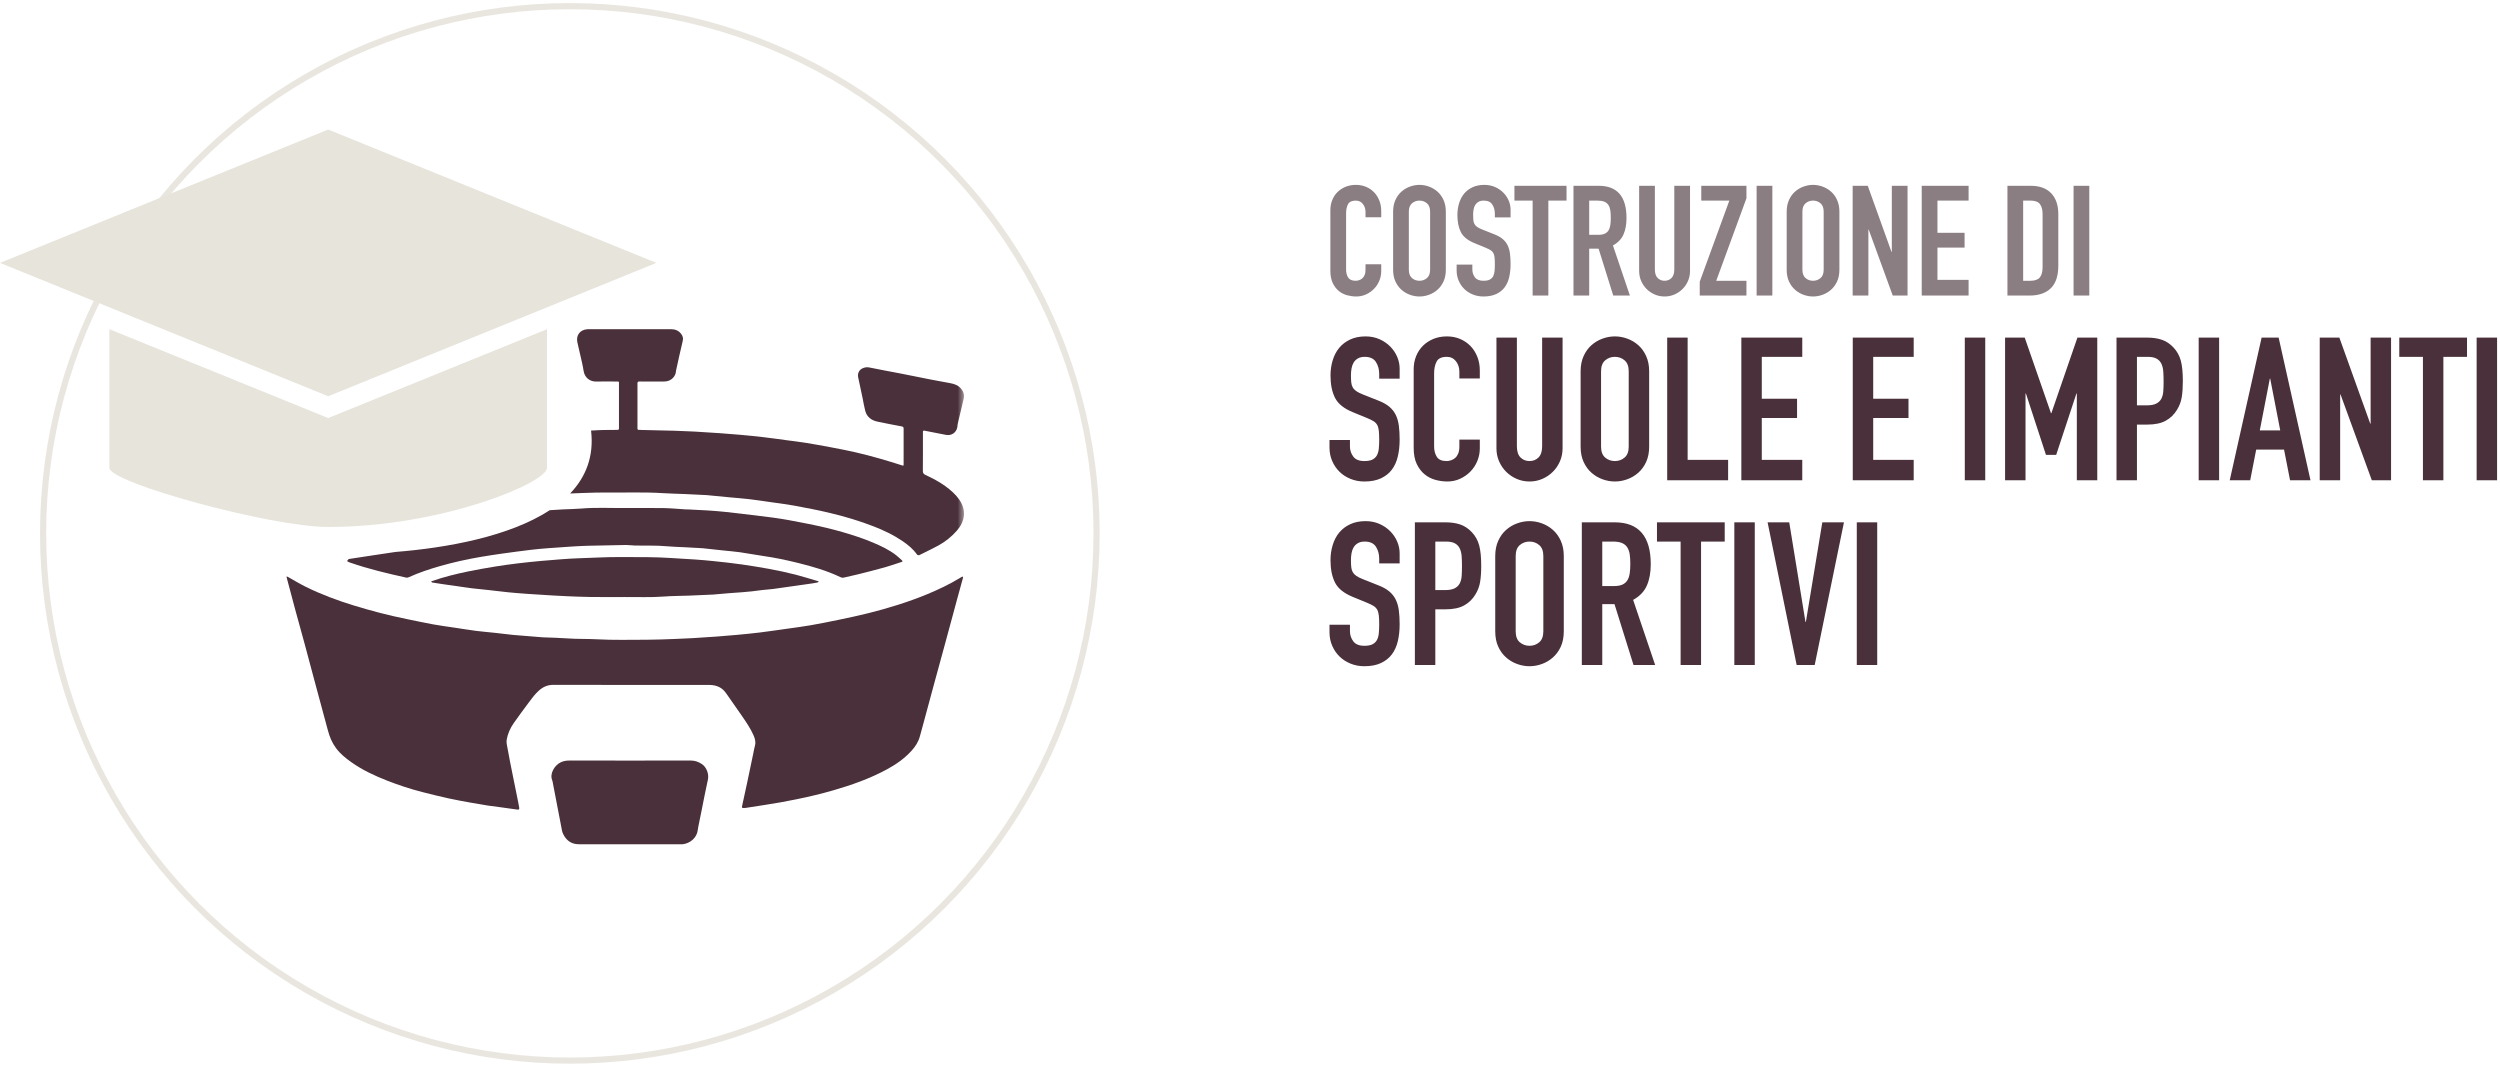
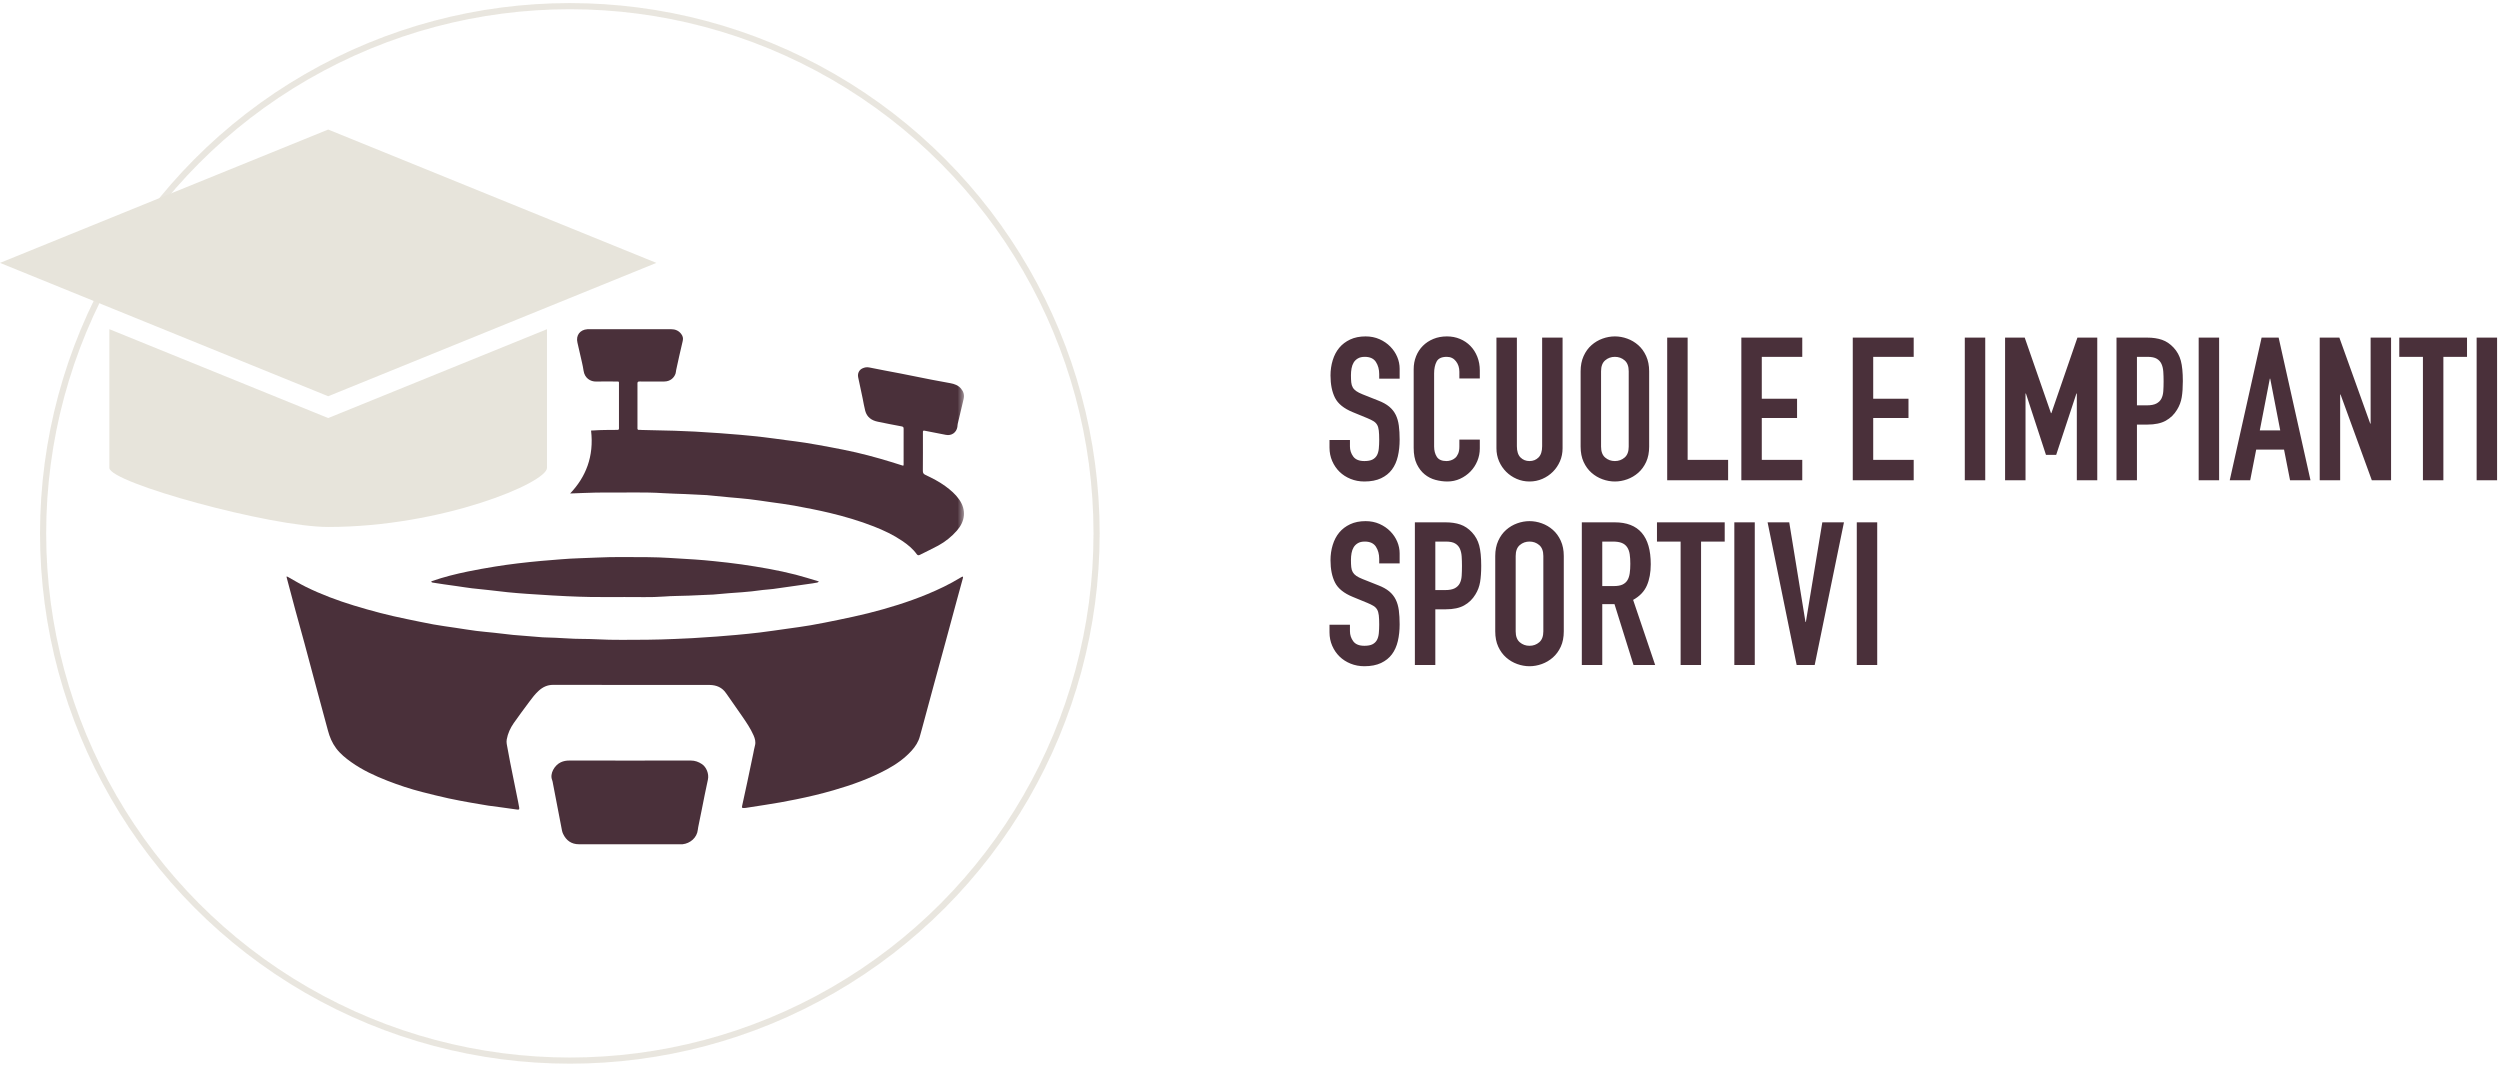
<svg xmlns="http://www.w3.org/2000/svg" xmlns:ns1="http://www.bohemiancoding.com/sketch/ns" xmlns:xlink="http://www.w3.org/1999/xlink" width="406px" height="173px" viewBox="0 0 406 173" version="1.1">
  <title>Group 22</title>
  <desc>Created with Sketch.</desc>
  <defs>
    <path id="path-1" d="M0,0.038 L156.552,0.038 L156.552,116.11 L0,116.11" />
  </defs>
  <g id="tecnologie" stroke="none" stroke-width="1" fill="none" fill-rule="evenodd" ns1:type="MSPage">
    <g id="Artboard-1" ns1:type="MSArtboardGroup" transform="translate(-603, -2303)">
      <g id="Group-22" ns1:type="MSLayerGroup" transform="translate(603, 2304)">
        <path d="M227.302,60.499 L223.983,60.499 L223.983,59.75 C223.983,58.991 223.804,58.335 223.446,57.781 C223.088,57.228 222.486,56.951 221.639,56.951 C221.184,56.951 220.81,57.038 220.517,57.212 C220.224,57.385 219.996,57.608 219.833,57.879 C219.67,58.15 219.556,58.465 219.491,58.823 C219.426,59.181 219.394,59.555 219.394,59.946 C219.394,60.401 219.41,60.787 219.443,61.101 C219.475,61.416 219.556,61.687 219.687,61.915 C219.817,62.143 220.007,62.343 220.256,62.517 C220.506,62.69 220.847,62.864 221.281,63.038 L223.82,64.047 C224.558,64.329 225.154,64.66 225.61,65.039 C226.066,65.419 226.418,65.864 226.668,66.374 C226.917,66.884 227.086,67.469 227.172,68.131 C227.259,68.793 227.302,69.547 227.302,70.393 C227.302,71.369 227.205,72.275 227.01,73.111 C226.814,73.946 226.494,74.662 226.049,75.259 C225.605,75.855 225.013,76.327 224.276,76.675 C223.538,77.022 222.638,77.195 221.574,77.195 C220.772,77.195 220.023,77.054 219.329,76.772 C218.634,76.49 218.038,76.105 217.539,75.617 C217.04,75.129 216.644,74.548 216.351,73.876 C216.058,73.203 215.911,72.476 215.911,71.695 L215.911,70.458 L219.231,70.458 L219.231,71.5 C219.231,72.107 219.41,72.655 219.768,73.143 C220.126,73.631 220.728,73.876 221.574,73.876 C222.138,73.876 222.578,73.794 222.892,73.631 C223.207,73.469 223.446,73.241 223.608,72.948 C223.771,72.655 223.874,72.292 223.918,71.858 C223.961,71.424 223.983,70.946 223.983,70.426 C223.983,69.818 223.961,69.319 223.918,68.929 C223.874,68.538 223.782,68.223 223.641,67.985 C223.5,67.746 223.305,67.551 223.055,67.399 C222.806,67.247 222.475,67.084 222.063,66.911 L219.687,65.934 C218.255,65.348 217.295,64.573 216.806,63.607 C216.318,62.642 216.074,61.432 216.074,59.978 C216.074,59.11 216.193,58.286 216.432,57.505 C216.671,56.724 217.023,56.051 217.49,55.487 C217.956,54.923 218.548,54.473 219.264,54.136 C219.98,53.8 220.815,53.632 221.77,53.632 C222.594,53.632 223.348,53.784 224.032,54.087 C224.715,54.391 225.301,54.793 225.789,55.292 C226.277,55.791 226.652,56.349 226.912,56.968 C227.172,57.586 227.302,58.221 227.302,58.872 L227.302,60.499 Z M240.321,71.825 C240.321,72.541 240.185,73.225 239.914,73.876 C239.643,74.526 239.269,75.096 238.791,75.584 C238.314,76.072 237.755,76.463 237.115,76.756 C236.475,77.049 235.786,77.195 235.049,77.195 C234.419,77.195 233.779,77.108 233.128,76.935 C232.477,76.761 231.892,76.463 231.371,76.04 C230.85,75.617 230.422,75.058 230.085,74.364 C229.749,73.669 229.581,72.791 229.581,71.728 L229.581,58.969 C229.581,58.21 229.711,57.505 229.971,56.854 C230.232,56.203 230.601,55.639 231.078,55.161 C231.555,54.684 232.125,54.31 232.787,54.039 C233.448,53.767 234.181,53.632 234.983,53.632 C235.743,53.632 236.448,53.767 237.099,54.039 C237.75,54.31 238.314,54.69 238.791,55.178 C239.269,55.666 239.643,56.252 239.914,56.935 C240.185,57.619 240.321,58.362 240.321,59.165 L240.321,60.466 L237.001,60.466 L237.001,59.36 C237.001,58.709 236.817,58.145 236.448,57.668 C236.079,57.19 235.58,56.951 234.951,56.951 C234.126,56.951 233.579,57.206 233.307,57.716 C233.036,58.226 232.9,58.872 232.9,59.653 L232.9,71.5 C232.9,72.172 233.047,72.736 233.34,73.192 C233.633,73.648 234.159,73.876 234.918,73.876 C235.135,73.876 235.369,73.838 235.618,73.762 C235.868,73.686 236.095,73.561 236.302,73.387 C236.508,73.214 236.676,72.975 236.806,72.671 C236.936,72.368 237.001,71.988 237.001,71.532 L237.001,70.393 L240.321,70.393 L240.321,71.825 Z M253.763,71.793 C253.763,72.552 253.622,73.257 253.34,73.908 C253.057,74.559 252.672,75.129 252.184,75.617 C251.696,76.105 251.126,76.49 250.475,76.772 C249.825,77.054 249.13,77.195 248.392,77.195 C247.655,77.195 246.96,77.054 246.31,76.772 C245.659,76.49 245.089,76.105 244.601,75.617 C244.113,75.129 243.728,74.559 243.445,73.908 C243.163,73.257 243.022,72.552 243.022,71.793 L243.022,53.827 L246.342,53.827 L246.342,71.467 C246.342,72.292 246.537,72.899 246.928,73.29 C247.318,73.68 247.807,73.876 248.392,73.876 C248.978,73.876 249.467,73.68 249.857,73.29 C250.248,72.899 250.443,72.292 250.443,71.467 L250.443,53.827 L253.763,53.827 L253.763,71.793 Z M256.692,59.295 C256.692,58.362 256.855,57.537 257.18,56.821 C257.505,56.105 257.934,55.514 258.466,55.048 C258.997,54.581 259.594,54.228 260.256,53.99 C260.917,53.751 261.585,53.632 262.257,53.632 C262.93,53.632 263.597,53.751 264.259,53.99 C264.921,54.228 265.517,54.581 266.049,55.048 C266.58,55.514 267.009,56.105 267.334,56.821 C267.66,57.537 267.823,58.362 267.823,59.295 L267.823,71.532 C267.823,72.487 267.66,73.317 267.334,74.022 C267.009,74.727 266.58,75.313 266.049,75.78 C265.517,76.246 264.921,76.599 264.259,76.837 C263.597,77.076 262.93,77.195 262.257,77.195 C261.585,77.195 260.917,77.076 260.256,76.837 C259.594,76.599 258.997,76.246 258.466,75.78 C257.934,75.313 257.505,74.727 257.18,74.022 C256.855,73.317 256.692,72.487 256.692,71.532 L256.692,59.295 Z M260.012,71.532 C260.012,72.335 260.234,72.926 260.679,73.306 C261.124,73.686 261.65,73.876 262.257,73.876 C262.865,73.876 263.391,73.686 263.836,73.306 C264.281,72.926 264.503,72.335 264.503,71.532 L264.503,59.295 C264.503,58.492 264.281,57.901 263.836,57.521 C263.391,57.141 262.865,56.951 262.257,56.951 C261.65,56.951 261.124,57.141 260.679,57.521 C260.234,57.901 260.012,58.492 260.012,59.295 L260.012,71.532 Z M270.752,53.827 L274.072,53.827 L274.072,73.68 L280.646,73.68 L280.646,77 L270.752,77 L270.752,53.827 Z M282.794,53.827 L292.688,53.827 L292.688,56.951 L286.114,56.951 L286.114,63.754 L291.842,63.754 L291.842,66.878 L286.114,66.878 L286.114,73.68 L292.688,73.68 L292.688,77 L282.794,77 L282.794,53.827 Z M300.89,53.827 L310.784,53.827 L310.784,56.951 L304.209,56.951 L304.209,63.754 L309.938,63.754 L309.938,66.878 L304.209,66.878 L304.209,73.68 L310.784,73.68 L310.784,77 L300.89,77 L300.89,53.827 Z M319.083,53.827 L322.403,53.827 L322.403,77 L319.083,77 L319.083,53.827 Z M325.625,53.827 L328.814,53.827 L333.078,66.097 L333.143,66.097 L337.374,53.827 L340.596,53.827 L340.596,77 L337.276,77 L337.276,62.907 L337.211,62.907 L333.924,72.867 L332.264,72.867 L329.01,62.907 L328.945,62.907 L328.945,77 L325.625,77 L325.625,53.827 Z M343.721,53.827 L348.7,53.827 C349.611,53.827 350.414,53.946 351.109,54.185 C351.803,54.424 352.432,54.847 352.996,55.454 C353.56,56.062 353.951,56.772 354.168,57.586 C354.385,58.4 354.493,59.501 354.493,60.89 C354.493,61.909 354.434,62.783 354.314,63.51 C354.195,64.236 353.94,64.914 353.55,65.544 C353.094,66.303 352.486,66.894 351.727,67.317 C350.968,67.741 349.969,67.952 348.733,67.952 L347.04,67.952 L347.04,77 L343.721,77 L343.721,53.827 Z M347.04,64.828 L348.635,64.828 C349.308,64.828 349.828,64.73 350.197,64.535 C350.566,64.339 350.837,64.074 351.011,63.737 C351.185,63.401 351.288,62.994 351.32,62.517 C351.353,62.04 351.369,61.508 351.369,60.922 C351.369,60.38 351.353,59.864 351.32,59.376 C351.288,58.888 351.19,58.465 351.027,58.107 C350.864,57.749 350.61,57.467 350.262,57.261 C349.915,57.055 349.416,56.951 348.765,56.951 L347.04,56.951 L347.04,64.828 Z M357.065,53.827 L360.384,53.827 L360.384,77 L357.065,77 L357.065,53.827 Z M368.684,60.499 L368.618,60.499 L366.991,68.896 L370.311,68.896 L368.684,60.499 Z M367.284,53.827 L370.051,53.827 L375.225,77 L371.906,77 L370.929,72.02 L366.405,72.02 L365.429,77 L362.109,77 L367.284,53.827 Z M376.723,53.827 L379.912,53.827 L384.924,67.789 L384.989,67.789 L384.989,53.827 L388.309,53.827 L388.309,77 L385.185,77 L380.107,63.07 L380.042,63.07 L380.042,77 L376.723,77 L376.723,53.827 Z M393.484,56.951 L389.643,56.951 L389.643,53.827 L400.644,53.827 L400.644,56.951 L396.804,56.951 L396.804,77 L393.484,77 L393.484,56.951 Z M402.206,53.827 L405.526,53.827 L405.526,77 L402.206,77 L402.206,53.827 Z M227.302,90.499 L223.983,90.499 L223.983,89.75 C223.983,88.991 223.804,88.335 223.446,87.781 C223.088,87.228 222.486,86.951 221.639,86.951 C221.184,86.951 220.81,87.038 220.517,87.212 C220.224,87.385 219.996,87.608 219.833,87.879 C219.67,88.15 219.556,88.465 219.491,88.823 C219.426,89.181 219.394,89.555 219.394,89.946 C219.394,90.401 219.41,90.787 219.443,91.101 C219.475,91.416 219.556,91.687 219.687,91.915 C219.817,92.143 220.007,92.343 220.256,92.517 C220.506,92.69 220.847,92.864 221.281,93.038 L223.82,94.047 C224.558,94.329 225.154,94.66 225.61,95.039 C226.066,95.419 226.418,95.864 226.668,96.374 C226.917,96.884 227.086,97.469 227.172,98.131 C227.259,98.793 227.302,99.547 227.302,100.393 C227.302,101.369 227.205,102.275 227.01,103.111 C226.814,103.946 226.494,104.662 226.049,105.259 C225.605,105.855 225.013,106.327 224.276,106.675 C223.538,107.022 222.638,107.195 221.574,107.195 C220.772,107.195 220.023,107.054 219.329,106.772 C218.634,106.49 218.038,106.105 217.539,105.617 C217.04,105.129 216.644,104.548 216.351,103.876 C216.058,103.203 215.911,102.476 215.911,101.695 L215.911,100.458 L219.231,100.458 L219.231,101.5 C219.231,102.107 219.41,102.655 219.768,103.143 C220.126,103.631 220.728,103.876 221.574,103.876 C222.138,103.876 222.578,103.794 222.892,103.631 C223.207,103.469 223.446,103.241 223.608,102.948 C223.771,102.655 223.874,102.292 223.918,101.858 C223.961,101.424 223.983,100.946 223.983,100.426 C223.983,99.818 223.961,99.319 223.918,98.929 C223.874,98.538 223.782,98.223 223.641,97.985 C223.5,97.746 223.305,97.551 223.055,97.399 C222.806,97.247 222.475,97.084 222.063,96.911 L219.687,95.934 C218.255,95.348 217.295,94.573 216.806,93.607 C216.318,92.642 216.074,91.432 216.074,89.978 C216.074,89.11 216.193,88.286 216.432,87.505 C216.671,86.724 217.023,86.051 217.49,85.487 C217.956,84.923 218.548,84.473 219.264,84.136 C219.98,83.8 220.815,83.632 221.77,83.632 C222.594,83.632 223.348,83.784 224.032,84.087 C224.715,84.391 225.301,84.793 225.789,85.292 C226.277,85.791 226.652,86.349 226.912,86.968 C227.172,87.586 227.302,88.221 227.302,88.872 L227.302,90.499 Z M229.776,83.827 L234.756,83.827 C235.667,83.827 236.47,83.946 237.164,84.185 C237.858,84.424 238.488,84.847 239.052,85.454 C239.616,86.062 240.006,86.772 240.223,87.586 C240.44,88.4 240.549,89.501 240.549,90.89 C240.549,91.909 240.489,92.783 240.37,93.51 C240.25,94.236 239.996,94.914 239.605,95.544 C239.149,96.303 238.542,96.894 237.782,97.317 C237.023,97.741 236.025,97.952 234.788,97.952 L233.096,97.952 L233.096,107 L229.776,107 L229.776,83.827 Z M233.096,94.828 L234.691,94.828 C235.363,94.828 235.884,94.73 236.253,94.535 C236.622,94.339 236.893,94.074 237.066,93.737 C237.24,93.401 237.343,92.994 237.376,92.517 C237.408,92.04 237.424,91.508 237.424,90.922 C237.424,90.38 237.408,89.864 237.376,89.376 C237.343,88.888 237.245,88.465 237.083,88.107 C236.92,87.749 236.665,87.467 236.318,87.261 C235.971,87.055 235.472,86.951 234.821,86.951 L233.096,86.951 L233.096,94.828 Z M242.827,89.295 C242.827,88.362 242.99,87.537 243.315,86.821 C243.641,86.105 244.069,85.514 244.601,85.048 C245.132,84.581 245.729,84.228 246.391,83.99 C247.053,83.751 247.72,83.632 248.392,83.632 C249.065,83.632 249.732,83.751 250.394,83.99 C251.056,84.228 251.653,84.581 252.184,85.048 C252.716,85.514 253.144,86.105 253.47,86.821 C253.795,87.537 253.958,88.362 253.958,89.295 L253.958,101.532 C253.958,102.487 253.795,103.317 253.47,104.022 C253.144,104.727 252.716,105.313 252.184,105.78 C251.653,106.246 251.056,106.599 250.394,106.837 C249.732,107.076 249.065,107.195 248.392,107.195 C247.72,107.195 247.053,107.076 246.391,106.837 C245.729,106.599 245.132,106.246 244.601,105.78 C244.069,105.313 243.641,104.727 243.315,104.022 C242.99,103.317 242.827,102.487 242.827,101.532 L242.827,89.295 Z M246.147,101.532 C246.147,102.335 246.369,102.926 246.814,103.306 C247.259,103.686 247.785,103.876 248.392,103.876 C249,103.876 249.526,103.686 249.971,103.306 C250.416,102.926 250.638,102.335 250.638,101.532 L250.638,89.295 C250.638,88.492 250.416,87.901 249.971,87.521 C249.526,87.141 249,86.951 248.392,86.951 C247.785,86.951 247.259,87.141 246.814,87.521 C246.369,87.901 246.147,88.492 246.147,89.295 L246.147,101.532 Z M260.207,94.177 L262.094,94.177 C262.68,94.177 263.147,94.095 263.494,93.933 C263.841,93.77 264.107,93.537 264.291,93.233 C264.476,92.929 264.601,92.555 264.666,92.11 C264.731,91.665 264.763,91.15 264.763,90.564 C264.763,89.978 264.731,89.463 264.666,89.018 C264.601,88.573 264.465,88.194 264.259,87.879 C264.053,87.564 263.765,87.331 263.396,87.179 C263.027,87.027 262.539,86.951 261.932,86.951 L260.207,86.951 L260.207,94.177 Z M256.887,83.827 L262.225,83.827 C266.13,83.827 268.083,86.094 268.083,90.629 C268.083,91.974 267.871,93.13 267.448,94.095 C267.025,95.061 266.282,95.837 265.219,96.422 L268.799,107 L265.284,107 L262.192,97.106 L260.207,97.106 L260.207,107 L256.887,107 L256.887,83.827 Z M272.932,86.951 L269.092,86.951 L269.092,83.827 L280.093,83.827 L280.093,86.951 L276.252,86.951 L276.252,107 L272.932,107 L272.932,86.951 Z M281.655,83.827 L284.975,83.827 L284.975,107 L281.655,107 L281.655,83.827 Z M294.706,107 L291.777,107 L287.057,83.827 L290.572,83.827 L293.209,100.003 L293.274,100.003 L295.943,83.827 L299.458,83.827 L294.706,107 Z M301.541,83.827 L304.86,83.827 L304.86,107 L301.541,107 L301.541,83.827 Z" id="SCUOLE-E-IMPIANTI-SP" fill="#4A303A" ns1:type="MSShapeGroup" />
-         <path d="M224.313,43.019 C224.313,43.57 224.209,44.096 224,44.597 C223.792,45.097 223.504,45.535 223.137,45.911 C222.769,46.286 222.34,46.587 221.847,46.812 C221.355,47.038 220.825,47.15 220.257,47.15 C219.773,47.15 219.281,47.083 218.78,46.95 C218.28,46.816 217.829,46.587 217.428,46.261 C217.028,45.936 216.698,45.506 216.44,44.972 C216.181,44.438 216.051,43.762 216.051,42.944 L216.051,33.13 C216.051,32.546 216.152,32.004 216.352,31.503 C216.552,31.002 216.836,30.568 217.203,30.201 C217.57,29.834 218.008,29.546 218.518,29.337 C219.027,29.129 219.59,29.024 220.207,29.024 C220.792,29.024 221.334,29.129 221.835,29.337 C222.335,29.546 222.769,29.838 223.137,30.214 C223.504,30.589 223.792,31.04 224,31.566 C224.209,32.091 224.313,32.663 224.313,33.28 L224.313,34.282 L221.76,34.282 L221.76,33.431 C221.76,32.93 221.618,32.496 221.334,32.129 C221.05,31.762 220.666,31.578 220.182,31.578 C219.548,31.578 219.127,31.774 218.918,32.166 C218.709,32.559 218.605,33.055 218.605,33.656 L218.605,42.769 C218.605,43.286 218.718,43.72 218.943,44.071 C219.168,44.421 219.573,44.597 220.157,44.597 C220.324,44.597 220.504,44.567 220.696,44.509 C220.888,44.451 221.063,44.355 221.221,44.221 C221.38,44.088 221.509,43.904 221.609,43.67 C221.71,43.437 221.76,43.145 221.76,42.794 L221.76,41.918 L224.313,41.918 L224.313,43.019 Z M226.241,33.381 C226.241,32.663 226.366,32.029 226.617,31.478 C226.867,30.927 227.197,30.472 227.605,30.113 C228.014,29.755 228.473,29.483 228.982,29.3 C229.491,29.116 230.005,29.024 230.522,29.024 C231.039,29.024 231.553,29.116 232.062,29.3 C232.571,29.483 233.03,29.755 233.439,30.113 C233.848,30.472 234.177,30.927 234.428,31.478 C234.678,32.029 234.803,32.663 234.803,33.381 L234.803,42.794 C234.803,43.528 234.678,44.167 234.428,44.709 C234.177,45.252 233.848,45.702 233.439,46.061 C233.03,46.42 232.571,46.691 232.062,46.875 C231.553,47.058 231.039,47.15 230.522,47.15 C230.005,47.15 229.491,47.058 228.982,46.875 C228.473,46.691 228.014,46.42 227.605,46.061 C227.197,45.702 226.867,45.252 226.617,44.709 C226.366,44.167 226.241,43.528 226.241,42.794 L226.241,33.381 Z M228.795,42.794 C228.795,43.412 228.966,43.866 229.308,44.158 C229.65,44.451 230.055,44.597 230.522,44.597 C230.989,44.597 231.394,44.451 231.736,44.158 C232.078,43.866 232.25,43.412 232.25,42.794 L232.25,33.381 C232.25,32.763 232.078,32.308 231.736,32.016 C231.394,31.724 230.989,31.578 230.522,31.578 C230.055,31.578 229.65,31.724 229.308,32.016 C228.966,32.308 228.795,32.763 228.795,33.381 L228.795,42.794 Z M245.318,34.307 L242.764,34.307 L242.764,33.731 C242.764,33.147 242.627,32.642 242.351,32.216 C242.076,31.791 241.613,31.578 240.962,31.578 C240.611,31.578 240.324,31.645 240.098,31.778 C239.873,31.912 239.698,32.083 239.572,32.292 C239.447,32.5 239.36,32.742 239.31,33.018 C239.26,33.293 239.234,33.581 239.234,33.881 C239.234,34.232 239.247,34.528 239.272,34.77 C239.297,35.012 239.36,35.221 239.46,35.396 C239.56,35.571 239.706,35.726 239.898,35.859 C240.09,35.993 240.353,36.126 240.687,36.26 L242.639,37.036 C243.207,37.253 243.666,37.507 244.016,37.799 C244.367,38.091 244.638,38.434 244.83,38.826 C245.022,39.218 245.151,39.669 245.218,40.178 C245.285,40.687 245.318,41.267 245.318,41.918 C245.318,42.669 245.243,43.366 245.093,44.008 C244.943,44.651 244.696,45.202 244.354,45.661 C244.012,46.12 243.557,46.483 242.99,46.75 C242.422,47.017 241.73,47.15 240.912,47.15 C240.294,47.15 239.718,47.042 239.184,46.825 C238.65,46.608 238.191,46.312 237.807,45.936 C237.424,45.56 237.119,45.114 236.894,44.597 C236.668,44.079 236.556,43.52 236.556,42.919 L236.556,41.968 L239.109,41.968 L239.109,42.769 C239.109,43.236 239.247,43.658 239.522,44.033 C239.798,44.409 240.261,44.597 240.912,44.597 C241.346,44.597 241.684,44.534 241.926,44.409 C242.168,44.284 242.351,44.108 242.477,43.883 C242.602,43.658 242.681,43.378 242.714,43.044 C242.748,42.711 242.764,42.343 242.764,41.943 C242.764,41.475 242.748,41.092 242.714,40.791 C242.681,40.491 242.61,40.249 242.502,40.065 C242.393,39.882 242.243,39.731 242.051,39.614 C241.859,39.498 241.605,39.372 241.287,39.239 L239.46,38.488 C238.358,38.037 237.62,37.441 237.244,36.698 C236.869,35.955 236.681,35.025 236.681,33.906 C236.681,33.239 236.773,32.605 236.956,32.004 C237.14,31.403 237.411,30.885 237.77,30.451 C238.129,30.018 238.584,29.671 239.134,29.412 C239.685,29.154 240.328,29.024 241.062,29.024 C241.696,29.024 242.276,29.141 242.802,29.375 C243.328,29.609 243.778,29.917 244.154,30.301 C244.53,30.685 244.817,31.115 245.018,31.591 C245.218,32.066 245.318,32.554 245.318,33.055 L245.318,34.307 Z M248.898,31.578 L245.944,31.578 L245.944,29.175 L254.406,29.175 L254.406,31.578 L251.452,31.578 L251.452,47 L248.898,47 L248.898,31.578 Z M258.086,37.136 L259.538,37.136 C259.989,37.136 260.348,37.073 260.615,36.948 C260.882,36.823 261.086,36.644 261.228,36.41 C261.37,36.176 261.466,35.888 261.516,35.546 C261.566,35.204 261.591,34.808 261.591,34.357 C261.591,33.906 261.566,33.51 261.516,33.168 C261.466,32.826 261.362,32.534 261.203,32.292 C261.045,32.05 260.824,31.87 260.54,31.753 C260.256,31.636 259.881,31.578 259.413,31.578 L258.086,31.578 L258.086,37.136 Z M255.533,29.175 L259.638,29.175 C262.643,29.175 264.145,30.919 264.145,34.407 C264.145,35.442 263.982,36.331 263.657,37.073 C263.331,37.816 262.76,38.413 261.942,38.863 L264.696,47 L261.992,47 L259.613,39.389 L258.086,39.389 L258.086,47 L255.533,47 L255.533,29.175 Z M274.46,42.994 C274.46,43.578 274.351,44.121 274.134,44.622 C273.917,45.122 273.621,45.56 273.245,45.936 C272.87,46.312 272.432,46.608 271.931,46.825 C271.43,47.042 270.896,47.15 270.329,47.15 C269.761,47.15 269.227,47.042 268.726,46.825 C268.226,46.608 267.788,46.312 267.412,45.936 C267.037,45.56 266.74,45.122 266.523,44.622 C266.306,44.121 266.198,43.578 266.198,42.994 L266.198,29.175 L268.751,29.175 L268.751,42.744 C268.751,43.378 268.902,43.846 269.202,44.146 C269.503,44.446 269.878,44.597 270.329,44.597 C270.779,44.597 271.155,44.446 271.455,44.146 C271.756,43.846 271.906,43.378 271.906,42.744 L271.906,29.175 L274.46,29.175 L274.46,42.994 Z M276.037,44.747 L280.844,31.578 L276.287,31.578 L276.287,29.175 L283.623,29.175 L283.623,31.203 L278.716,44.597 L283.623,44.597 L283.623,47 L276.037,47 L276.037,44.747 Z M285.275,29.175 L287.829,29.175 L287.829,47 L285.275,47 L285.275,29.175 Z M290.157,33.381 C290.157,32.663 290.282,32.029 290.532,31.478 C290.783,30.927 291.112,30.472 291.521,30.113 C291.93,29.755 292.389,29.483 292.898,29.3 C293.407,29.116 293.921,29.024 294.438,29.024 C294.955,29.024 295.469,29.116 295.978,29.3 C296.487,29.483 296.946,29.755 297.355,30.113 C297.764,30.472 298.093,30.927 298.344,31.478 C298.594,32.029 298.719,32.663 298.719,33.381 L298.719,42.794 C298.719,43.528 298.594,44.167 298.344,44.709 C298.093,45.252 297.764,45.702 297.355,46.061 C296.946,46.42 296.487,46.691 295.978,46.875 C295.469,47.058 294.955,47.15 294.438,47.15 C293.921,47.15 293.407,47.058 292.898,46.875 C292.389,46.691 291.93,46.42 291.521,46.061 C291.112,45.702 290.783,45.252 290.532,44.709 C290.282,44.167 290.157,43.528 290.157,42.794 L290.157,33.381 Z M292.711,42.794 C292.711,43.412 292.882,43.866 293.224,44.158 C293.566,44.451 293.971,44.597 294.438,44.597 C294.905,44.597 295.31,44.451 295.652,44.158 C295.994,43.866 296.165,43.412 296.165,42.794 L296.165,33.381 C296.165,32.763 295.994,32.308 295.652,32.016 C295.31,31.724 294.905,31.578 294.438,31.578 C293.971,31.578 293.566,31.724 293.224,32.016 C292.882,32.308 292.711,32.763 292.711,33.381 L292.711,42.794 Z M300.872,29.175 L303.326,29.175 L307.181,39.915 L307.231,39.915 L307.231,29.175 L309.785,29.175 L309.785,47 L307.381,47 L303.476,36.285 L303.426,36.285 L303.426,47 L300.872,47 L300.872,29.175 Z M312.088,29.175 L319.699,29.175 L319.699,31.578 L314.642,31.578 L314.642,36.811 L319.048,36.811 L319.048,39.214 L314.642,39.214 L314.642,44.446 L319.699,44.446 L319.699,47 L312.088,47 L312.088,29.175 Z M326.008,29.175 L329.788,29.175 C331.24,29.175 332.35,29.579 333.118,30.389 C333.886,31.198 334.27,32.329 334.27,33.781 L334.27,42.118 C334.27,43.787 333.865,45.018 333.055,45.811 C332.246,46.604 331.082,47 329.563,47 L326.008,47 L326.008,29.175 Z M328.562,44.597 L329.738,44.597 C330.456,44.597 330.965,44.417 331.265,44.058 C331.566,43.699 331.716,43.136 331.716,42.368 L331.716,33.781 C331.716,33.08 331.574,32.538 331.29,32.154 C331.007,31.77 330.489,31.578 329.738,31.578 L328.562,31.578 L328.562,44.597 Z M336.748,29.175 L339.302,29.175 L339.302,47 L336.748,47 L336.748,29.175 Z" id="COSTRUZIONE-DI" fill="#8A7E82" ns1:type="MSShapeGroup" />
        <g id="Group-16">
          <g id="Group-9" transform="translate(7, 0)" stroke="#E3DFD5" ns1:type="MSShapeGroup" opacity="0.773">
            <ellipse id="Oval-1-Copy" cx="85.543" cy="85.621" rx="85.543" ry="85.621" />
          </g>
          <g id="Page-1" transform="translate(0, 20)">
-             <path d="M53.297,0.038 L0,21.694 L53.297,43.35 L106.594,21.694 L53.297,0.038 Z" id="Fill-1" fill="#E7E4DB" ns1:type="MSShapeGroup" />
+             <path d="M53.297,0.038 L0,21.694 L53.297,43.35 L106.594,21.694 L53.297,0.038 " id="Fill-1" fill="#E7E4DB" ns1:type="MSShapeGroup" />
            <g id="Group-15">
              <path d="M53.297,46.892 L17.762,32.461 L17.762,54.985 C17.762,57.393 43.931,64.58 53.297,64.58 C71.766,64.58 88.83,57.394 88.83,54.985 L88.83,32.461 L53.297,46.892 Z" id="Fill-2" fill="#E7E4DB" ns1:type="MSShapeGroup" />
              <path d="M102.426,90.231 C98.227,90.231 94.026,90.241 89.827,90.222 C88.895,90.219 88.151,90.575 87.487,91.178 C86.906,91.707 86.428,92.325 85.966,92.957 C85.121,94.112 84.248,95.246 83.436,96.423 C82.882,97.224 82.472,98.1 82.294,99.082 C82.204,99.58 82.337,100.033 82.417,100.49 C82.679,101.998 82.99,103.497 83.29,104.999 C83.572,106.415 83.864,107.829 84.149,109.245 C84.209,109.541 84.271,109.837 84.314,110.135 C84.362,110.459 84.307,110.516 83.967,110.471 C83.133,110.361 82.302,110.235 81.469,110.122 C80.742,110.022 80.013,109.944 79.288,109.832 C78.33,109.683 77.374,109.521 76.42,109.346 C75.233,109.129 74.043,108.92 72.865,108.66 C71.414,108.339 69.971,107.986 68.531,107.616 C66.628,107.129 64.766,106.511 62.936,105.799 C60.874,104.996 58.875,104.07 57.062,102.785 C56.139,102.131 55.262,101.426 54.579,100.508 C53.935,99.644 53.531,98.678 53.258,97.641 C52.634,95.286 51.985,92.938 51.352,90.586 C50.714,88.213 50.088,85.837 49.446,83.465 C48.956,81.655 48.445,79.852 47.954,78.042 C47.48,76.294 47.021,74.543 46.556,72.792 C46.541,72.737 46.54,72.679 46.533,72.623 C46.591,72.635 46.656,72.635 46.706,72.662 C47.69,73.209 48.651,73.802 49.659,74.299 C52.179,75.54 54.804,76.519 57.491,77.341 C60.316,78.205 63.167,78.952 66.062,79.536 C67.498,79.826 68.929,80.143 70.37,80.403 C71.579,80.622 72.8,80.779 74.016,80.962 C75.124,81.129 76.231,81.311 77.342,81.456 C78.285,81.578 79.234,81.649 80.179,81.752 C81.23,81.867 82.278,82 83.329,82.111 C83.931,82.175 84.536,82.208 85.14,82.257 C86.153,82.339 87.166,82.422 88.179,82.504 C88.223,82.507 88.266,82.506 88.309,82.507 C89.566,82.559 90.826,82.577 92.078,82.672 C93.683,82.794 95.291,82.731 96.893,82.82 C99.631,82.971 102.368,82.894 105.104,82.892 C106.601,82.891 108.097,82.818 109.593,82.767 C110.546,82.734 111.498,82.692 112.449,82.636 C113.766,82.558 115.083,82.471 116.4,82.375 C117.456,82.298 118.512,82.213 119.566,82.113 C120.835,81.994 122.105,81.876 123.37,81.72 C124.869,81.534 126.362,81.313 127.857,81.102 C129.117,80.923 130.382,80.763 131.635,80.544 C133.142,80.282 134.642,79.982 136.139,79.669 C137.762,79.329 139.387,78.992 140.995,78.588 C144.258,77.768 147.472,76.785 150.587,75.496 C152.429,74.734 154.223,73.88 155.926,72.84 C156.019,72.783 156.112,72.729 156.21,72.681 C156.259,72.658 156.317,72.652 156.371,72.639 C156.379,72.701 156.407,72.767 156.393,72.823 C156.071,74.008 155.741,75.191 155.419,76.376 C154.786,78.707 154.16,81.038 153.526,83.369 C152.904,85.657 152.273,87.941 151.652,90.229 C151.012,92.58 150.381,94.933 149.745,97.284 C149.633,97.7 149.507,98.112 149.401,98.53 C149.165,99.458 148.666,100.229 148.03,100.928 C146.89,102.179 145.528,103.136 144.051,103.936 C141.285,105.435 138.339,106.481 135.325,107.35 C133.338,107.923 131.328,108.403 129.299,108.812 C127.607,109.152 125.913,109.473 124.205,109.721 C123.159,109.874 122.116,110.046 121.072,110.208 C120.986,110.221 120.899,110.22 120.812,110.223 C120.507,110.23 120.455,110.179 120.516,109.895 C120.793,108.61 121.079,107.326 121.353,106.04 C121.685,104.479 122.008,102.917 122.334,101.355 C122.422,100.933 122.49,100.505 122.604,100.091 C122.767,99.49 122.61,98.949 122.372,98.407 C121.88,97.289 121.193,96.289 120.506,95.29 C119.867,94.361 119.218,93.44 118.572,92.516 C118.361,92.215 118.141,91.919 117.938,91.612 C117.292,90.637 116.345,90.246 115.222,90.235 C113.655,90.219 112.088,90.231 110.522,90.231 L102.426,90.231" id="Fill-4" fill="#4A303A" ns1:type="MSShapeGroup" />
              <g id="Group-8">
                <mask id="mask-2" ns1:name="Clip 7" fill="white">
                  <use xlink:href="#path-1" />
                </mask>
                <g id="Clip-7" />
                <path d="M153.531,57.958 C152.53,57.226 151.43,56.662 150.312,56.136 C149.995,55.988 149.867,55.832 149.871,55.467 C149.891,53.442 149.881,51.416 149.881,49.39 C149.881,49.303 149.883,49.216 149.882,49.129 C149.878,48.944 149.989,48.912 150.137,48.942 C151.3,49.167 152.463,49.394 153.626,49.623 C154.522,49.8 155.316,49.257 155.475,48.35 C155.505,48.18 155.495,48.001 155.534,47.833 C155.848,46.49 156.163,45.147 156.491,43.807 C156.65,43.162 156.493,42.616 156.074,42.114 C155.613,41.562 154.991,41.348 154.318,41.225 C153.301,41.037 152.282,40.858 151.267,40.659 C149.597,40.332 147.93,39.985 146.26,39.659 C144.568,39.329 142.87,39.031 141.182,38.678 C140.764,38.59 140.408,38.664 140.056,38.826 C139.497,39.081 139.237,39.676 139.369,40.281 C139.616,41.419 139.855,42.559 140.094,43.698 C140.235,44.373 140.333,45.06 140.514,45.724 C140.795,46.753 141.546,47.283 142.557,47.486 C143.846,47.745 145.132,48.016 146.425,48.245 C146.729,48.298 146.75,48.429 146.749,48.671 C146.744,50.545 146.746,52.417 146.746,54.291 C146.746,54.356 146.745,54.421 146.744,54.487 C146.74,54.64 146.681,54.638 146.545,54.594 C145.331,54.214 144.121,53.825 142.897,53.481 C141.613,53.118 140.322,52.773 139.02,52.474 C137.656,52.159 136.28,51.894 134.904,51.633 C133.527,51.372 132.148,51.125 130.765,50.902 C129.743,50.738 128.713,50.621 127.686,50.484 C126.446,50.319 125.208,50.139 123.966,49.993 C122.722,49.847 121.475,49.726 120.228,49.612 C119.109,49.51 117.987,49.424 116.865,49.346 C115.528,49.252 114.19,49.164 112.851,49.09 C111.747,49.029 110.642,48.983 109.536,48.951 C107.758,48.9 105.977,48.866 104.198,48.826 C104.068,48.822 103.936,48.801 103.808,48.815 C103.56,48.839 103.507,48.708 103.523,48.501 C103.53,48.415 103.524,48.327 103.524,48.24 C103.524,45.996 103.524,43.753 103.525,41.509 C103.525,41.379 103.51,41.244 103.536,41.119 C103.549,41.058 103.633,40.978 103.694,40.968 C103.843,40.945 103.998,40.957 104.151,40.957 C105.391,40.957 106.631,40.961 107.872,40.956 C108.866,40.951 109.485,40.339 109.71,39.664 C109.771,39.483 109.767,39.282 109.809,39.093 C110.159,37.515 110.493,35.933 110.877,34.363 C110.989,33.906 110.874,33.557 110.618,33.222 C110.205,32.684 109.642,32.46 108.973,32.461 C106.754,32.463 104.534,32.461 102.314,32.461 L95.916,32.461 C95.741,32.461 95.567,32.456 95.393,32.467 C94.177,32.545 93.493,33.477 93.779,34.653 C93.93,35.282 94.072,35.913 94.211,36.545 C94.405,37.428 94.642,38.307 94.771,39.201 C94.944,40.401 95.876,40.987 96.82,40.963 C97.863,40.936 98.909,40.955 99.953,40.958 C100.595,40.959 100.519,40.891 100.52,41.502 C100.522,43.746 100.521,45.99 100.52,48.232 C100.52,48.342 100.513,48.451 100.522,48.559 C100.537,48.767 100.424,48.811 100.244,48.813 C98.943,48.823 97.643,48.813 96.342,48.906 C96.224,48.915 96.105,48.914 95.987,48.919 C96.492,53.132 95.127,56.483 92.591,59.143 C92.609,59.143 92.628,59.142 92.646,59.14 C94.011,59.075 95.377,59.041 96.743,58.999 C97.243,58.984 97.744,58.981 98.244,58.986 C101.416,59.022 104.59,58.887 107.76,59.093 C108.928,59.169 110.1,59.184 111.27,59.235 C112.374,59.285 113.479,59.343 114.584,59.397 C114.628,59.4 114.671,59.397 114.714,59.401 C115.961,59.521 117.206,59.645 118.452,59.762 C119.507,59.862 120.564,59.934 121.616,60.058 C122.815,60.199 124.009,60.381 125.204,60.553 C126.465,60.733 127.731,60.883 128.982,61.115 C130.91,61.473 132.839,61.84 134.744,62.296 C137.174,62.878 139.574,63.582 141.905,64.495 C143.519,65.128 145.083,65.864 146.522,66.841 C147.406,67.441 148.237,68.106 148.866,68.984 C149.028,69.211 149.18,69.215 149.415,69.094 C150.396,68.59 151.4,68.132 152.367,67.605 C153.519,66.977 154.533,66.161 155.402,65.172 C156.715,63.678 156.991,61.864 155.771,60.119 C155.164,59.25 154.375,58.575 153.531,57.958" id="Fill-6" fill="#4A303A" ns1:type="MSShapeGroup" mask="url(#mask-2)" />
              </g>
-               <path d="M146.47,69.994 C146.161,69.721 145.868,69.429 145.543,69.176 C144.388,68.278 143.075,67.661 141.736,67.098 C140.144,66.43 138.506,65.894 136.85,65.415 C135.028,64.888 133.181,64.464 131.322,64.09 C130.245,63.874 129.167,63.658 128.087,63.465 C127.238,63.312 126.386,63.176 125.531,63.06 C124.397,62.906 123.26,62.775 122.124,62.638 C120.731,62.471 119.339,62.296 117.944,62.148 C116.956,62.043 115.964,61.964 114.971,61.898 C113.935,61.829 112.895,61.788 111.857,61.736 C111.683,61.728 111.509,61.735 111.335,61.725 C110.148,61.653 108.963,61.533 107.776,61.513 C105.688,61.479 103.599,61.504 101.511,61.504 C99.145,61.521 96.776,61.387 94.411,61.588 C93.398,61.674 92.377,61.678 91.361,61.728 C90.669,61.762 89.978,61.809 89.287,61.857 C89.283,61.857 89.28,61.858 89.277,61.858 C82.696,66.151 72.534,67.974 64.207,68.639 C61.656,69.029 59.119,69.391 56.642,69.785 C56.259,70.15 56.308,70.174 56.897,70.379 C59.854,71.404 62.893,72.123 65.943,72.799 C66.138,72.843 66.278,72.79 66.434,72.719 C68.03,71.999 69.683,71.443 71.365,70.96 C73.563,70.328 75.791,69.831 78.042,69.446 C79.213,69.247 80.386,69.068 81.56,68.903 C83.119,68.684 84.68,68.477 86.242,68.289 C87.164,68.177 88.091,68.099 89.016,68.026 C90.266,67.929 91.517,67.843 92.768,67.765 C93.631,67.71 94.496,67.658 95.361,67.635 C97.445,67.581 99.528,67.538 101.612,67.507 C102.085,67.5 102.559,67.577 103.034,67.59 C104.79,67.642 106.55,67.546 108.306,67.715 C109.254,67.807 110.209,67.818 111.161,67.869 C112.091,67.918 113.021,67.972 113.951,68.024 C113.995,68.026 114.038,68.025 114.082,68.03 C115.197,68.151 116.312,68.273 117.428,68.392 C118.352,68.491 119.28,68.559 120.2,68.689 C121.458,68.868 122.707,69.116 123.965,69.294 C125.847,69.56 127.704,69.954 129.544,70.408 C131.909,70.992 134.254,71.662 136.466,72.718 C136.647,72.805 136.814,72.854 137.023,72.803 C137.818,72.611 138.621,72.452 139.415,72.252 C140.855,71.89 142.297,71.525 143.727,71.125 C144.619,70.876 145.49,70.561 146.37,70.276 C146.527,70.225 146.672,70.172 146.47,69.994" id="Fill-9" fill="#4A303A" ns1:type="MSShapeGroup" />
              <path d="M102.33,102.517 C105.616,102.517 108.902,102.522 112.188,102.512 C112.868,102.51 113.451,102.724 114.008,103.099 C114.69,103.558 115.18,104.646 114.962,105.622 C114.599,107.243 114.293,108.875 113.963,110.502 C113.77,111.454 113.575,112.405 113.384,113.357 C113.358,113.484 113.339,113.612 113.327,113.741 C113.199,115.046 112.075,115.975 110.857,116.104 C110.771,116.113 110.684,116.109 110.596,116.109 C105.069,116.109 99.541,116.113 94.012,116.107 C92.806,116.106 91.965,115.505 91.451,114.43 C91.368,114.256 91.303,114.068 91.267,113.879 C90.774,111.337 90.289,108.795 89.8,106.252 C89.764,106.063 89.744,105.863 89.67,105.687 C89.239,104.656 90.062,103.258 91.085,102.789 C91.526,102.587 91.984,102.511 92.471,102.512 C95.757,102.521 99.043,102.517 102.33,102.517" id="Fill-11" fill="#4A303A" ns1:type="MSShapeGroup" />
              <path d="M101.443,75.958 C99.616,75.958 97.788,75.974 95.962,75.952 C94.662,75.937 93.361,75.876 92.062,75.825 C91.262,75.794 90.463,75.748 89.663,75.7 C88.282,75.616 86.9,75.533 85.519,75.435 C84.507,75.364 83.494,75.283 82.484,75.182 C81.433,75.077 80.385,74.94 79.334,74.824 C78.432,74.725 77.528,74.648 76.627,74.537 C75.814,74.437 75.005,74.304 74.194,74.188 C73.489,74.087 72.783,73.993 72.078,73.891 C71.459,73.801 70.84,73.707 70.223,73.606 C70.146,73.594 70.08,73.521 70.009,73.477 C70.064,73.438 70.114,73.385 70.176,73.364 C72.071,72.698 74.015,72.217 75.977,71.812 C77.433,71.511 78.897,71.256 80.364,71.015 C81.597,70.813 82.837,70.644 84.078,70.493 C85.342,70.339 86.61,70.213 87.877,70.094 C88.952,69.993 90.031,69.923 91.107,69.829 C93.05,69.659 95,69.646 96.947,69.548 C99.706,69.409 102.462,69.487 105.219,69.484 C106.41,69.482 107.602,69.551 108.793,69.611 C110.154,69.679 111.514,69.765 112.874,69.862 C113.888,69.934 114.901,70.019 115.911,70.127 C117.414,70.288 118.918,70.439 120.413,70.658 C123.377,71.094 126.333,71.584 129.237,72.333 C130.425,72.64 131.594,73.015 132.771,73.361 C132.847,73.382 132.917,73.418 132.991,73.446 C132.903,73.502 132.822,73.585 132.728,73.607 C132.477,73.666 132.22,73.702 131.964,73.739 C130.982,73.881 129.999,74.019 129.017,74.158 C127.865,74.323 126.714,74.496 125.561,74.648 C125.003,74.721 124.441,74.748 123.882,74.811 C123.282,74.878 122.685,74.969 122.086,75.036 C121.57,75.094 121.052,75.137 120.535,75.178 C119.823,75.234 119.11,75.275 118.398,75.333 C117.516,75.404 116.636,75.486 115.755,75.563 C115.712,75.567 115.668,75.564 115.624,75.566 C114.368,75.622 113.111,75.683 111.855,75.731 C110.511,75.783 109.163,75.773 107.824,75.878 C105.697,76.043 103.569,75.936 101.443,75.958" id="Fill-13" fill="#4A303A" ns1:type="MSShapeGroup" />
            </g>
          </g>
        </g>
      </g>
    </g>
  </g>
</svg>